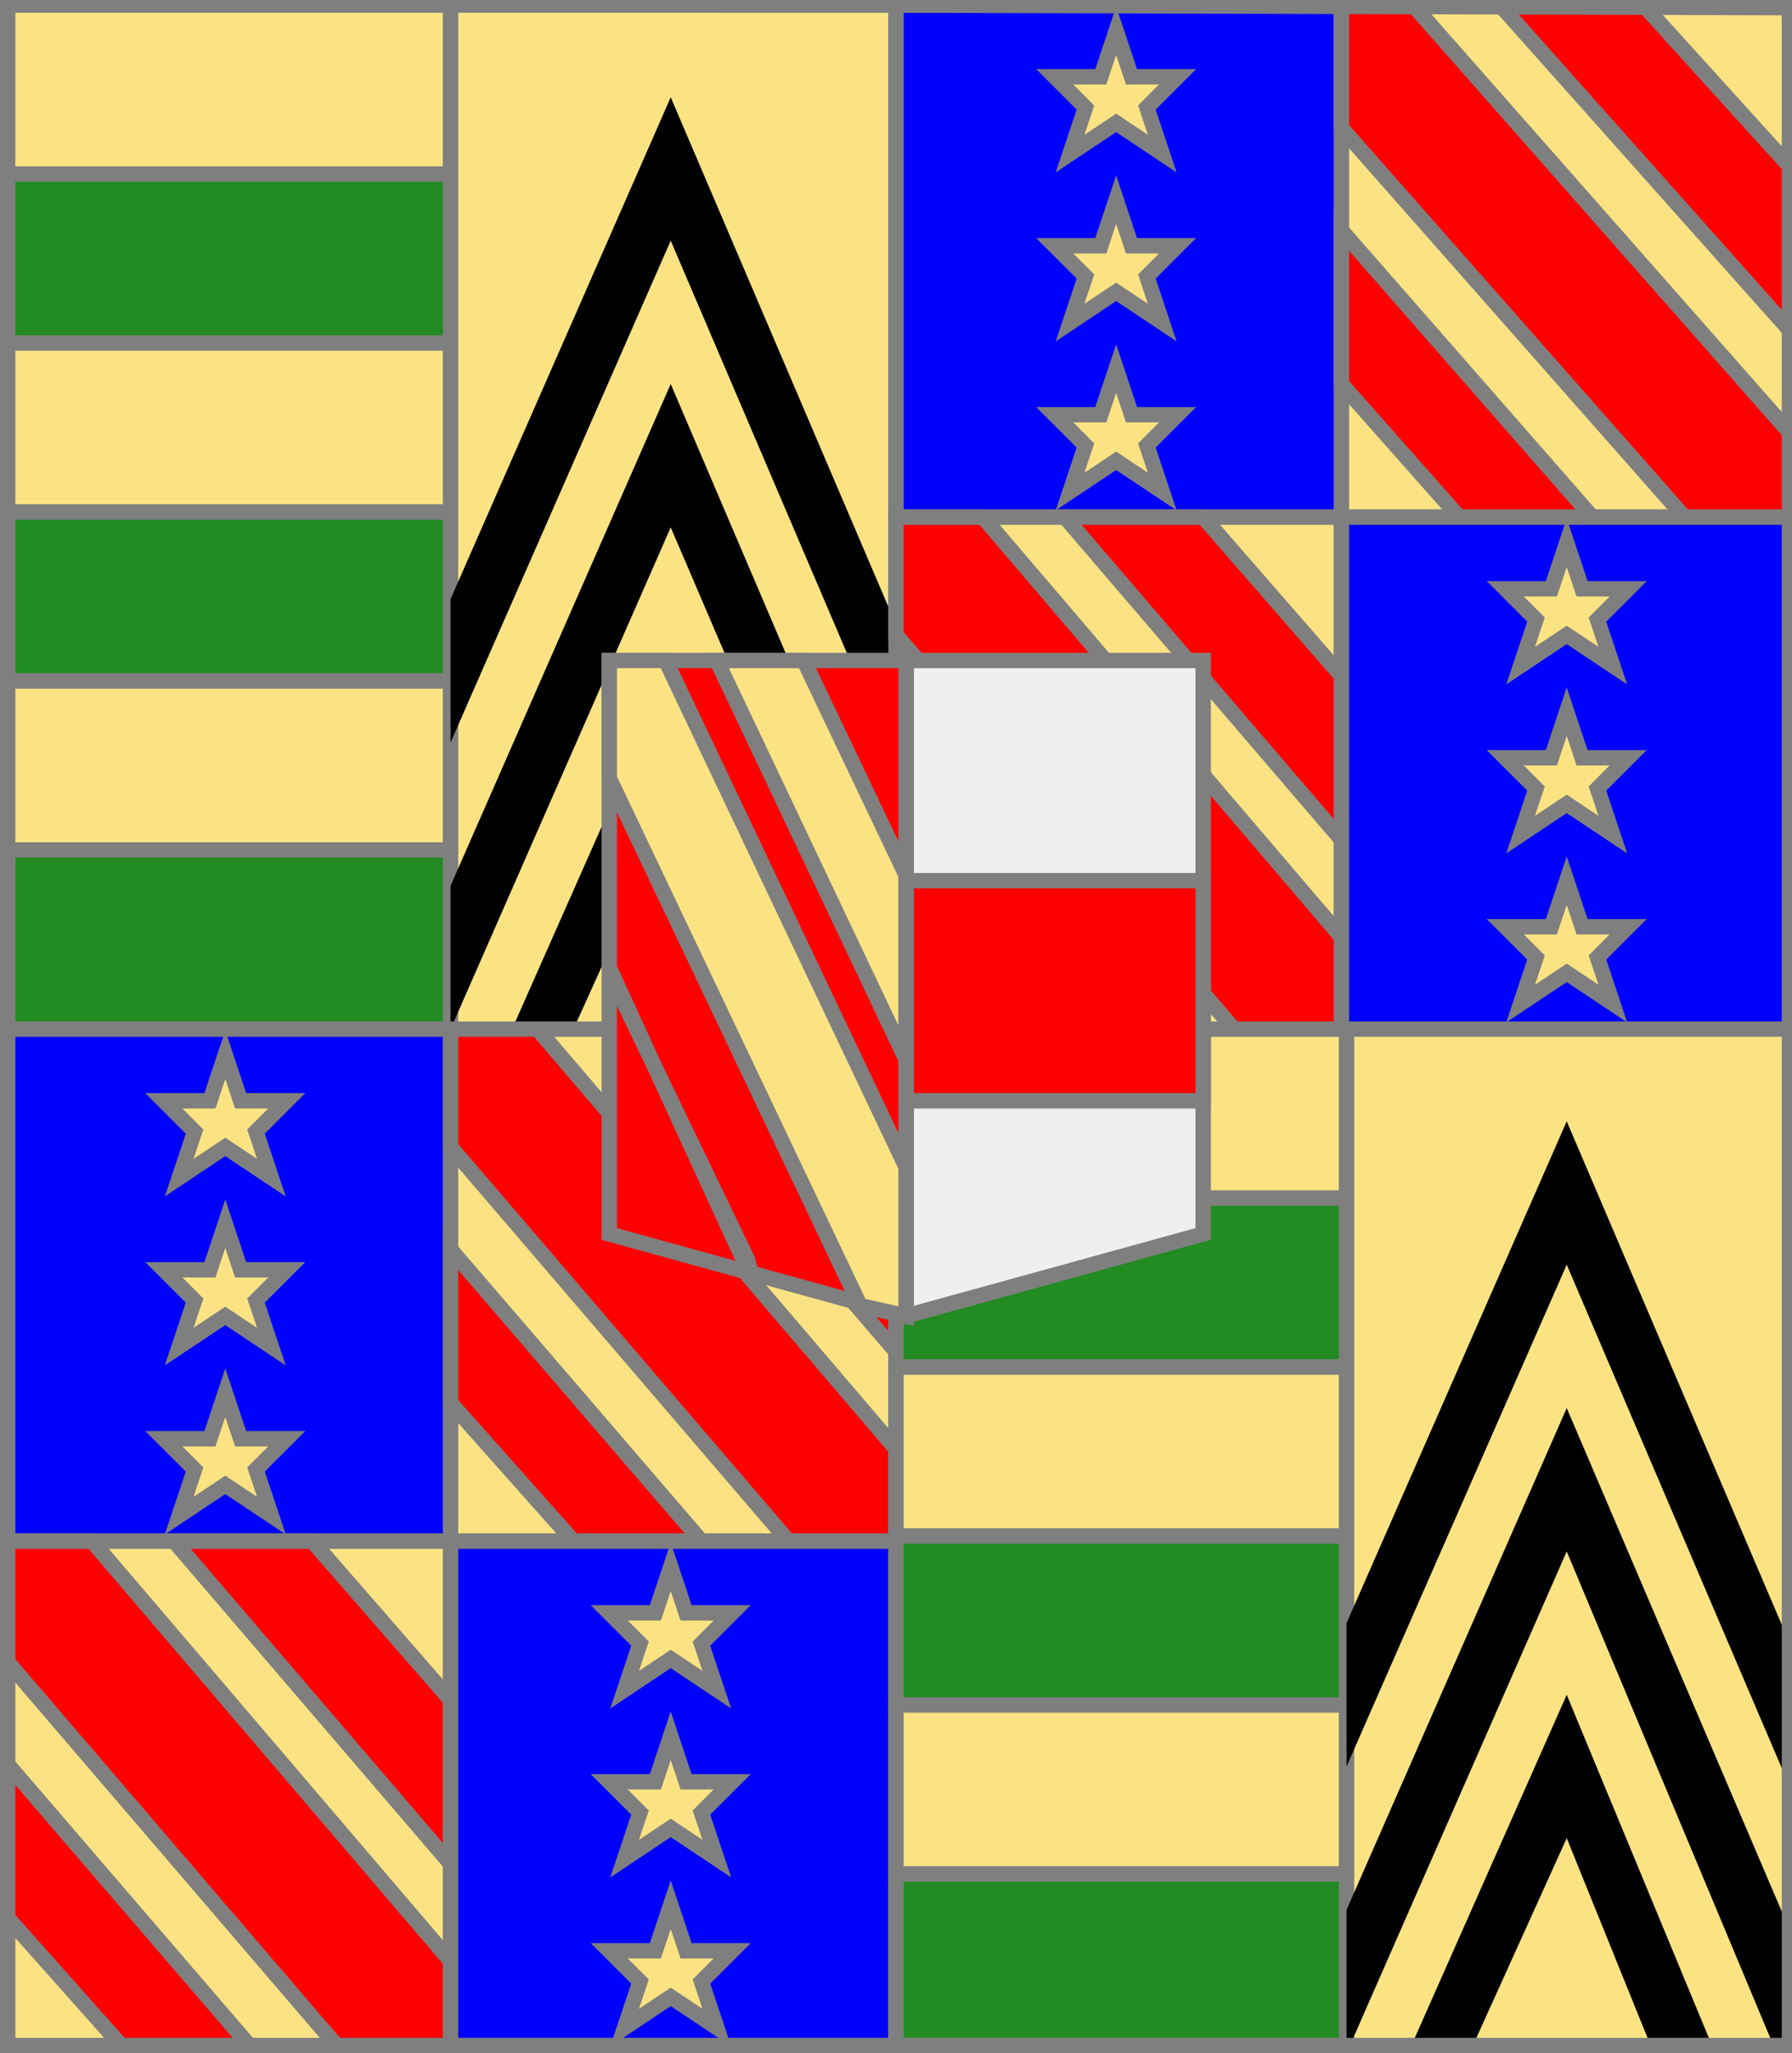
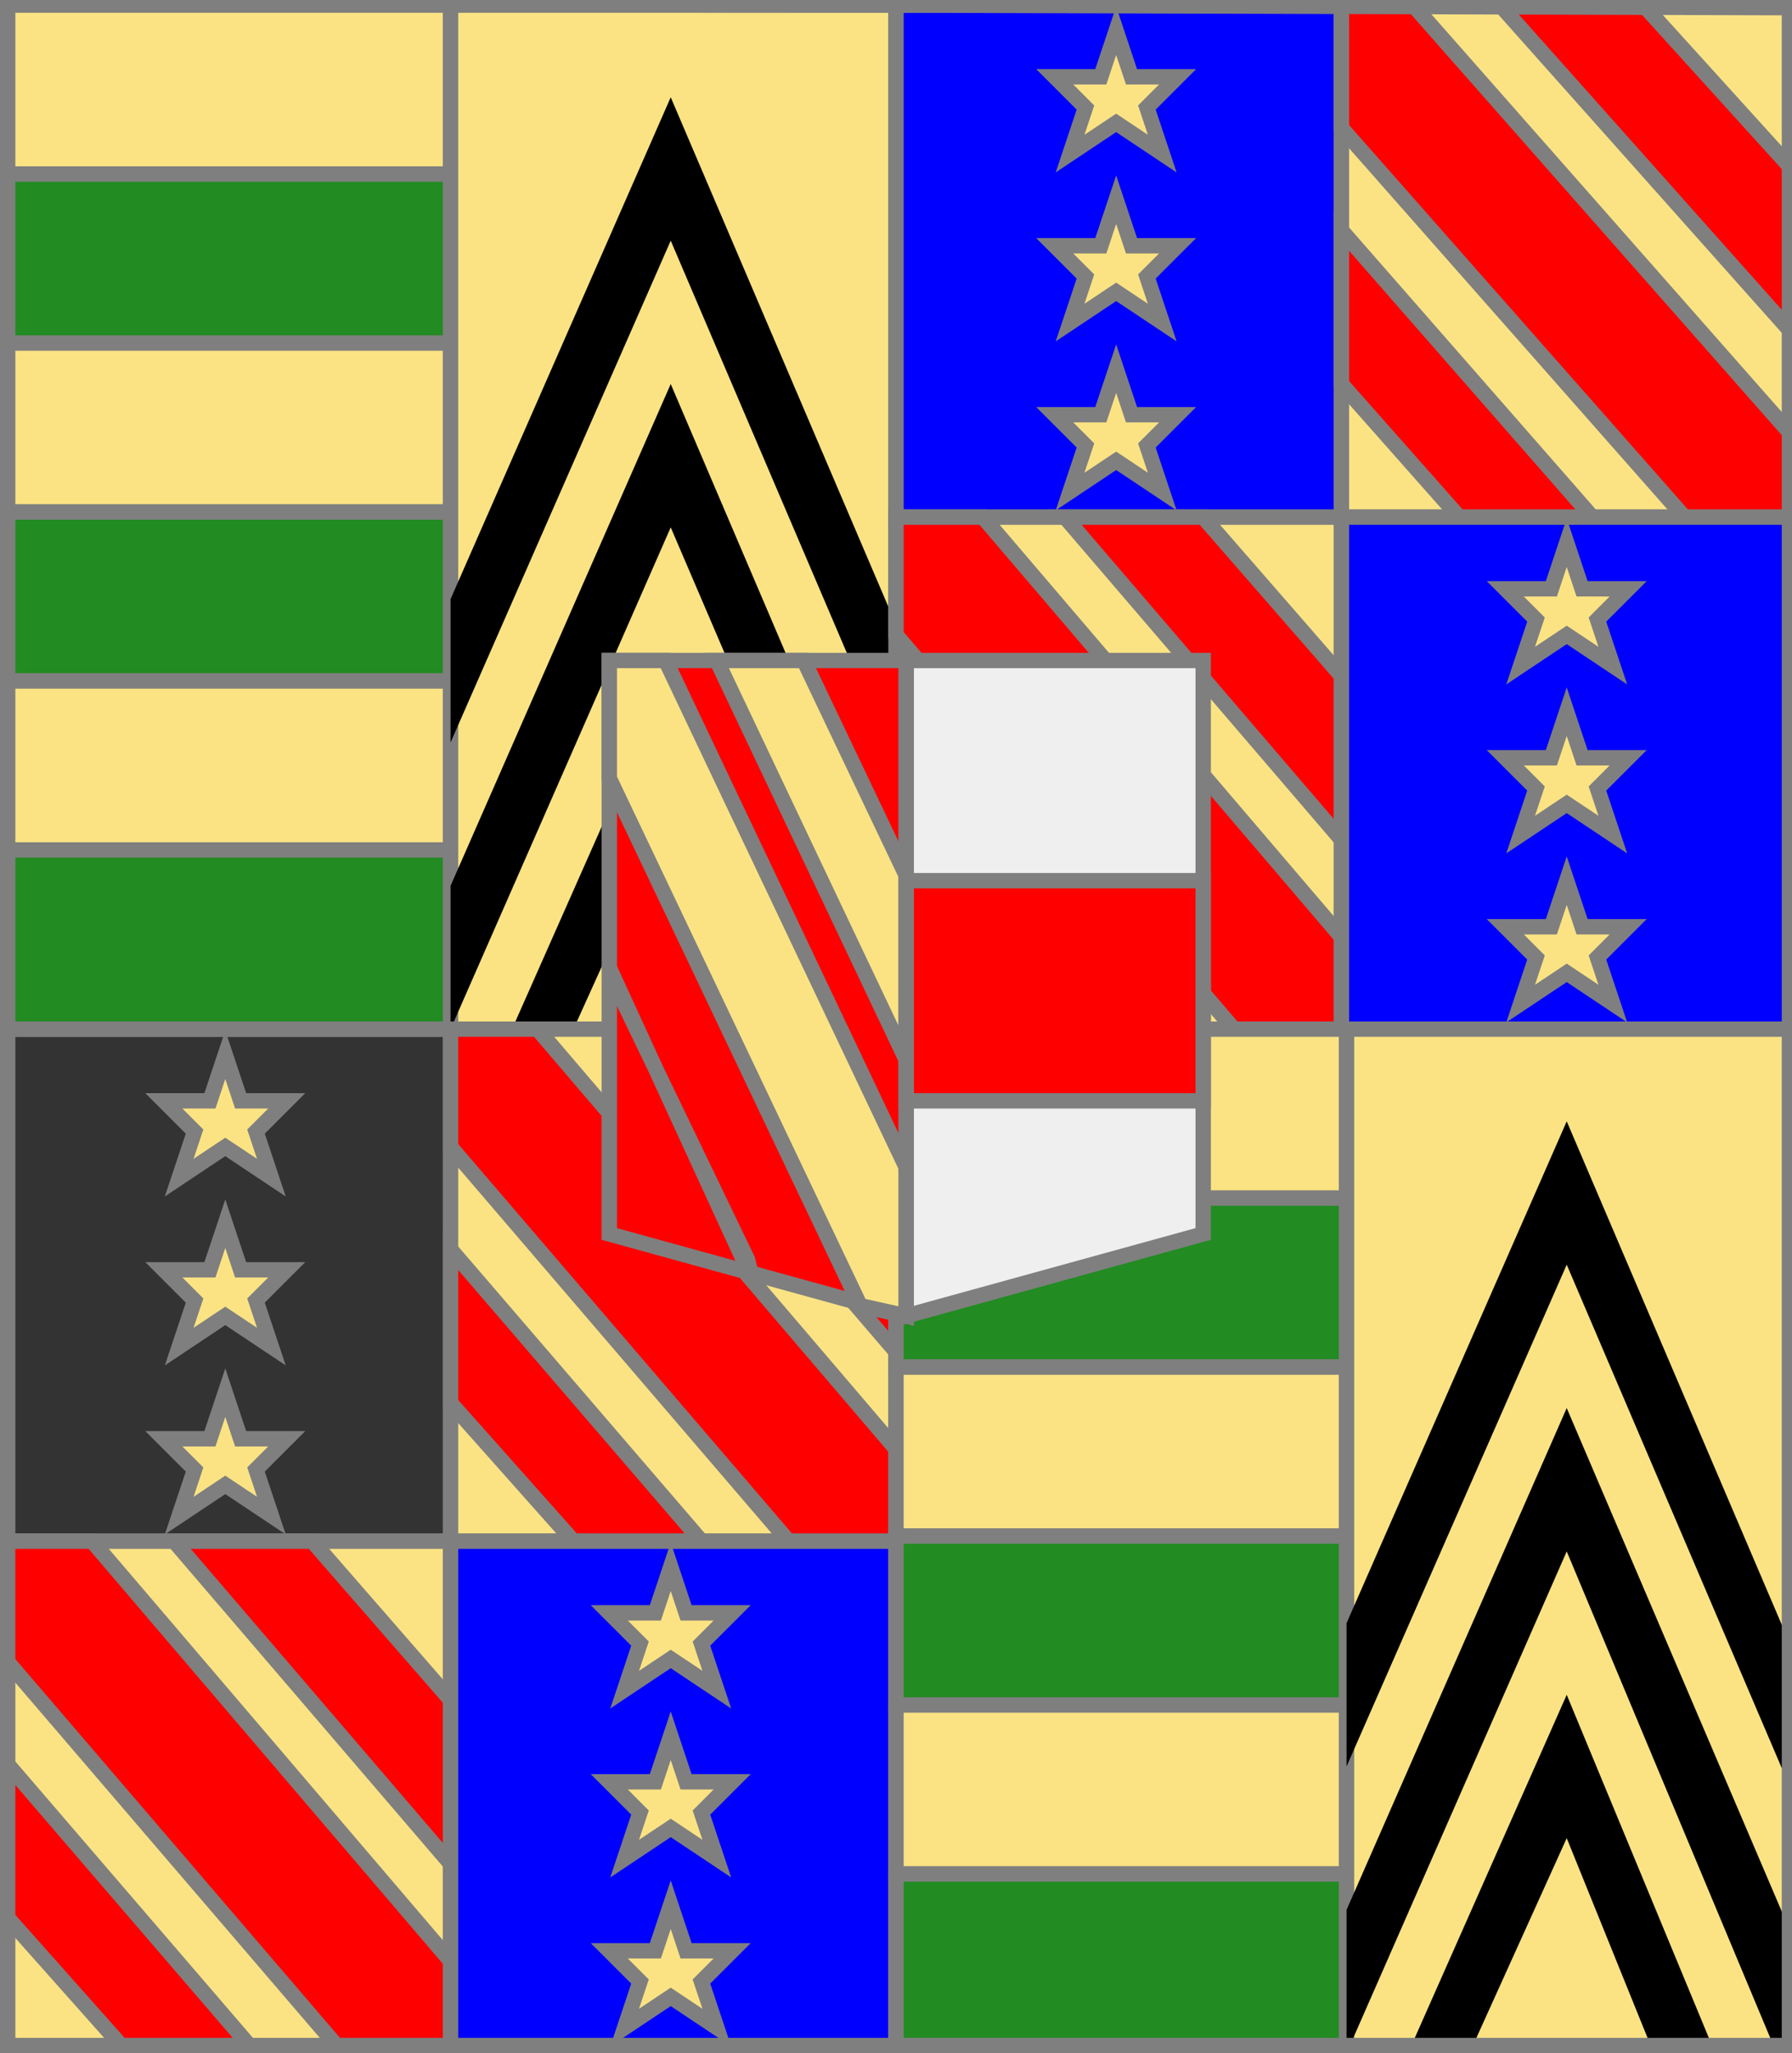
<svg xmlns="http://www.w3.org/2000/svg" width="350" height="401" xml:lang="fr">
  <rect width="100%" height="100%" fill="#333333" stroke="none" />
  <g>
    <polygon points="1,1 88,1 88,34 1,34 " fill="#fbe384" />
    <polygon points="1,1 88,1 88,34 1,34 " stroke="#7f7f7f" stroke-width="3" fill-opacity="0.0" />
  </g>
  <g>
    <polygon points="1,34 88,34 88,67 1,67 " fill="#228b22" />
    <polygon points="1,34 88,34 88,67 1,67 " stroke="#7f7f7f" stroke-width="3" fill-opacity="0.0" />
  </g>
  <g>
    <polygon points="1,67 88,67 88,100 1,100 " fill="#fbe384" />
    <polygon points="1,67 88,67 88,100 1,100 " stroke="#7f7f7f" stroke-width="3" fill-opacity="0.0" />
  </g>
  <g>
    <polygon points="1,100 88,100 88,133 1,133 " fill="#228b22" />
    <polygon points="1,100 88,100 88,133 1,133 " stroke="#7f7f7f" stroke-width="3" fill-opacity="0.0" />
  </g>
  <g>
    <polygon points="1,133 88,133 88,166 1,166 " fill="#fbe384" />
    <polygon points="1,133 88,133 88,166 1,166 " stroke="#7f7f7f" stroke-width="3" fill-opacity="0.0" />
  </g>
  <g>
    <polygon points="1,166 88,166 88,201 1,201 " fill="#228b22" />
    <polygon points="1,166 88,166 88,201 1,201 " stroke="#7f7f7f" stroke-width="3" fill-opacity="0.0" />
  </g>
  <g>
    <g>
      <polygon points="88,1 175,1 175,201 88,201 " fill="#fbe384" />
      <polygon points="88,1 175,1 175,201 88,201 " stroke="#7f7f7f" stroke-width="3" fill-opacity="0.0" />
    </g>
    <g>
      <polygon points="131,131 161,201 149,201 131,159 112,201 100,201 " fill="#000000" />
      <polygon points="131,75 175,178 175,201 173,201 131,103 88,201 88,173 " fill="#000000" />
      <polygon points="131,19 175,122 175,150 131,47 88,145 88,117 " fill="#000000" />
    </g>
  </g>
  <g>
    <g>
      <polygon points="175,1 262,1 262,101 175,101 " fill="#0000ff" />
      <polygon points="175,1 262,1 262,101 175,101 " stroke="#7f7f7f" stroke-width="3" fill-opacity="0.0" />
    </g>
    <g>
      <g>
        <polygon points="218,6 221,15 230,15 224,21 227,30 218,24 209,30 212,21 206,15 215,15 " fill="#fbe384" />
        <polygon points="218,6 221,15 230,15 224,21 227,30 218,24 209,30 212,21 206,15 215,15 " stroke="#7f7f7f" stroke-width="3" fill-opacity="0.0" />
      </g>
      <g>
        <polygon points="218,39 221,48 230,48 224,54 227,63 218,57 209,63 212,54 206,48 215,48 " fill="#fbe384" />
        <polygon points="218,39 221,48 230,48 224,54 227,63 218,57 209,63 212,54 206,48 215,48 " stroke="#7f7f7f" stroke-width="3" fill-opacity="0.0" />
      </g>
      <g>
        <polygon points="218,72 221,81 230,81 224,87 227,96 218,90 209,96 212,87 206,81 215,81 " fill="#fbe384" />
        <polygon points="218,72 221,81 230,81 224,87 227,96 218,90 209,96 212,87 206,81 215,81 " stroke="#7f7f7f" stroke-width="3" fill-opacity="0.0" />
      </g>
    </g>
  </g>
  <g>
    <g>
      <polygon points="262,1 350,1 350,101 262,101 " fill="#fbe384" />
      <polygon points="262,1 350,1 350,101 262,101 " stroke="#7f7f7f" stroke-width="3" fill-opacity="0.0" />
    </g>
    <g>
      <g>
        <polygon points="293,1 321,1 350,33 350,65 " fill="#ff0000" />
        <polygon points="293,1 321,1 350,33 350,65 " stroke="#7f7f7f" stroke-width="3" fill-opacity="0.0" />
      </g>
      <g>
        <polygon points="262,1 276,1 350,85 350,101 329,101 262,25 " fill="#ff0000" />
        <polygon points="262,1 276,1 350,85 350,101 329,101 262,25 " stroke="#7f7f7f" stroke-width="3" fill-opacity="0.0" />
      </g>
      <g>
        <polygon points="262,45 311,101 285,101 262,75 " fill="#ff0000" />
        <polygon points="262,45 311,101 285,101 262,75 " stroke="#7f7f7f" stroke-width="3" fill-opacity="0.0" />
      </g>
    </g>
  </g>
  <g>
    <g>
      <polygon points="175,101 262,101 262,201 175,201 " fill="#fbe384" />
      <polygon points="175,101 262,101 262,201 175,201 " stroke="#7f7f7f" stroke-width="3" fill-opacity="0.0" />
    </g>
    <g>
      <g>
        <polygon points="208,101 235,101 262,132 262,164 " fill="#ff0000" />
        <polygon points="208,101 235,101 262,132 262,164 " stroke="#7f7f7f" stroke-width="3" fill-opacity="0.0" />
      </g>
      <g>
        <polygon points="175,101 192,101 262,183 262,201 241,201 175,124 " fill="#ff0000" />
        <polygon points="175,101 192,101 262,183 262,201 241,201 175,124 " stroke="#7f7f7f" stroke-width="3" fill-opacity="0.0" />
      </g>
      <g>
        <polygon points="175,144 224,201 199,201 175,174 " fill="#ff0000" />
        <polygon points="175,144 224,201 199,201 175,174 " stroke="#7f7f7f" stroke-width="3" fill-opacity="0.0" />
      </g>
    </g>
  </g>
  <g>
    <g>
      <polygon points="262,101 350,101 350,201 262,201 " fill="#0000ff" />
      <polygon points="262,101 350,101 350,201 262,201 " stroke="#7f7f7f" stroke-width="3" fill-opacity="0.0" />
    </g>
    <g>
      <g>
        <polygon points="306,106 309,115 318,115 312,121 315,130 306,124 297,130 300,121 294,115 303,115 " fill="#fbe384" />
        <polygon points="306,106 309,115 318,115 312,121 315,130 306,124 297,130 300,121 294,115 303,115 " stroke="#7f7f7f" stroke-width="3" fill-opacity="0.0" />
      </g>
      <g>
        <polygon points="306,139 309,148 318,148 312,154 315,163 306,157 297,163 300,154 294,148 303,148 " fill="#fbe384" />
        <polygon points="306,139 309,148 318,148 312,154 315,163 306,157 297,163 300,154 294,148 303,148 " stroke="#7f7f7f" stroke-width="3" fill-opacity="0.0" />
      </g>
      <g>
        <polygon points="306,172 309,181 318,181 312,187 315,196 306,190 297,196 300,187 294,181 303,181 " fill="#fbe384" />
        <polygon points="306,172 309,181 318,181 312,187 315,196 306,190 297,196 300,187 294,181 303,181 " stroke="#7f7f7f" stroke-width="3" fill-opacity="0.0" />
      </g>
    </g>
  </g>
  <g>
    <g>
-       <polygon points="1,201 88,201 88,301 1,301 " fill="#0000ff" />
      <polygon points="1,201 88,201 88,301 1,301 " stroke="#7f7f7f" stroke-width="3" fill-opacity="0.0" />
    </g>
    <g>
      <g>
        <polygon points="44,206 47,215 56,215 50,221 53,230 44,224 35,230 38,221 32,215 41,215 " fill="#fbe384" />
        <polygon points="44,206 47,215 56,215 50,221 53,230 44,224 35,230 38,221 32,215 41,215 " stroke="#7f7f7f" stroke-width="3" fill-opacity="0.0" />
      </g>
      <g>
        <polygon points="44,239 47,248 56,248 50,254 53,263 44,257 35,263 38,254 32,248 41,248 " fill="#fbe384" />
        <polygon points="44,239 47,248 56,248 50,254 53,263 44,257 35,263 38,254 32,248 41,248 " stroke="#7f7f7f" stroke-width="3" fill-opacity="0.0" />
      </g>
      <g>
        <polygon points="44,272 47,281 56,281 50,287 53,296 44,290 35,296 38,287 32,281 41,281 " fill="#fbe384" />
        <polygon points="44,272 47,281 56,281 50,287 53,296 44,290 35,296 38,287 32,281 41,281 " stroke="#7f7f7f" stroke-width="3" fill-opacity="0.0" />
      </g>
    </g>
  </g>
  <g>
    <g>
      <polygon points="88,201 175,201 175,301 88,301 " fill="#fbe384" />
      <polygon points="88,201 175,201 175,301 88,301 " stroke="#7f7f7f" stroke-width="3" fill-opacity="0.0" />
    </g>
    <g>
      <g>
        <polygon points="121,201 148,201 175,232 175,264 " fill="#ff0000" />
        <polygon points="121,201 148,201 175,232 175,264 " stroke="#7f7f7f" stroke-width="3" fill-opacity="0.0" />
      </g>
      <g>
        <polygon points="88,201 105,201 175,283 175,301 154,301 88,224 " fill="#ff0000" />
        <polygon points="88,201 105,201 175,283 175,301 154,301 88,224 " stroke="#7f7f7f" stroke-width="3" fill-opacity="0.0" />
      </g>
      <g>
        <polygon points="88,244 137,301 112,301 88,274 " fill="#ff0000" />
        <polygon points="88,244 137,301 112,301 88,274 " stroke="#7f7f7f" stroke-width="3" fill-opacity="0.0" />
      </g>
    </g>
  </g>
  <g>
    <g>
      <polygon points="1,301 88,301 88,401 1,401 " fill="#fbe384" />
      <polygon points="1,301 88,301 88,401 1,401 " stroke="#7f7f7f" stroke-width="3" fill-opacity="0.0" />
    </g>
    <g>
      <g>
        <polygon points="34,301 61,301 88,332 88,364 " fill="#ff0000" />
        <polygon points="34,301 61,301 88,332 88,364 " stroke="#7f7f7f" stroke-width="3" fill-opacity="0.0" />
      </g>
      <g>
        <polygon points="1,301 18,301 88,383 88,401 67,401 1,324 " fill="#ff0000" />
        <polygon points="1,301 18,301 88,383 88,401 67,401 1,324 " stroke="#7f7f7f" stroke-width="3" fill-opacity="0.0" />
      </g>
      <g>
        <polygon points="1,344 50,401 25,401 1,374 " fill="#ff0000" />
        <polygon points="1,344 50,401 25,401 1,374 " stroke="#7f7f7f" stroke-width="3" fill-opacity="0.0" />
      </g>
    </g>
  </g>
  <g>
    <g>
      <polygon points="88,301 175,301 175,401 88,401 " fill="#0000ff" />
      <polygon points="88,301 175,301 175,401 88,401 " stroke="#7f7f7f" stroke-width="3" fill-opacity="0.0" />
    </g>
    <g>
      <g>
        <polygon points="131,306 134,315 143,315 137,321 140,330 131,324 122,330 125,321 119,315 128,315 " fill="#fbe384" />
        <polygon points="131,306 134,315 143,315 137,321 140,330 131,324 122,330 125,321 119,315 128,315 " stroke="#7f7f7f" stroke-width="3" fill-opacity="0.0" />
      </g>
      <g>
        <polygon points="131,339 134,348 143,348 137,354 140,363 131,357 122,363 125,354 119,348 128,348 " fill="#fbe384" />
        <polygon points="131,339 134,348 143,348 137,354 140,363 131,357 122,363 125,354 119,348 128,348 " stroke="#7f7f7f" stroke-width="3" fill-opacity="0.0" />
      </g>
      <g>
        <polygon points="131,372 134,381 143,381 137,387 140,396 131,390 122,396 125,387 119,381 128,381 " fill="#fbe384" />
        <polygon points="131,372 134,381 143,381 137,387 140,396 131,390 122,396 125,387 119,381 128,381 " stroke="#7f7f7f" stroke-width="3" fill-opacity="0.0" />
      </g>
    </g>
  </g>
  <g>
    <polygon points="175,201 263,201 263,234 175,234 " fill="#fbe384" />
    <polygon points="175,201 263,201 263,234 175,234 " stroke="#7f7f7f" stroke-width="3" fill-opacity="0.0" />
  </g>
  <g>
    <polygon points="175,234 263,234 263,267 175,267 " fill="#228b22" />
    <polygon points="175,234 263,234 263,267 175,267 " stroke="#7f7f7f" stroke-width="3" fill-opacity="0.0" />
  </g>
  <g>
    <polygon points="175,267 263,267 263,300 175,300 " fill="#fbe384" />
    <polygon points="175,267 263,267 263,300 175,300 " stroke="#7f7f7f" stroke-width="3" fill-opacity="0.0" />
  </g>
  <g>
    <polygon points="175,300 263,300 263,333 175,333 " fill="#228b22" />
    <polygon points="175,300 263,300 263,333 175,333 " stroke="#7f7f7f" stroke-width="3" fill-opacity="0.0" />
  </g>
  <g>
    <polygon points="175,333 263,333 263,366 175,366 " fill="#fbe384" />
    <polygon points="175,333 263,333 263,366 175,366 " stroke="#7f7f7f" stroke-width="3" fill-opacity="0.0" />
  </g>
  <g>
    <polygon points="175,366 263,366 263,401 175,401 " fill="#228b22" />
    <polygon points="175,366 263,366 263,401 175,401 " stroke="#7f7f7f" stroke-width="3" fill-opacity="0.0" />
  </g>
  <g>
    <g>
      <polygon points="263,201 350,201 350,400 263,401 " fill="#fbe384" />
      <polygon points="263,201 350,201 350,400 263,401 " stroke="#7f7f7f" stroke-width="3" fill-opacity="0.0" />
    </g>
    <g>
      <polygon points="306,331 335,401 323,401 306,359 287,401 275,401 " fill="#000000" />
      <polygon points="306,275 350,378 350,400 347,401 306,303 263,401 263,373 " fill="#000000" />
      <polygon points="306,219 350,322 350,350 306,247 263,345 263,317 " fill="#000000" />
    </g>
  </g>
  <g>
    <g>
      <polygon points="119,129 177,129 177,257 119,241 " fill="#ff0000" />
      <polygon points="119,129 177,129 177,257 119,241 " stroke="#7f7f7f" stroke-width="3" fill-opacity="0.0" />
    </g>
    <g>
      <g>
        <polygon points="140,129 157,129 177,171 177,207 " fill="#fbe384" />
        <polygon points="140,129 157,129 177,171 177,207 " stroke="#7f7f7f" stroke-width="3" fill-opacity="0.0" />
      </g>
      <g>
        <polygon points="119,129 130,129 177,228 177,257 168,255 119,152 " fill="#fbe384" />
        <polygon points="119,129 130,129 177,228 177,257 168,255 119,152 " stroke="#7f7f7f" stroke-width="3" fill-opacity="0.0" />
      </g>
      <g>
        <polygon points="119,189 120,192 146,246 147,250 " fill="#fbe384" />
        <polygon points="119,189 120,192 146,246 147,250 " stroke="#7f7f7f" stroke-width="3" fill-opacity="0.0" />
      </g>
    </g>
  </g>
  <g>
    <g>
      <polygon points="177,129 235,129 235,241 177,257 " fill="#efefef" />
      <polygon points="177,129 235,129 235,241 177,257 " stroke="#7f7f7f" stroke-width="3" fill-opacity="0.0" />
    </g>
    <g>
      <polygon points="177,172 235,172 235,215 177,215 " fill="#ff0000" />
      <polygon points="177,172 235,172 235,215 177,215 " stroke="#7f7f7f" stroke-width="3" fill-opacity="0.0" />
    </g>
  </g>
  <polygon points="1,0 350,1 350,400 1,400 " stroke="#7f7f7f" stroke-width="4" fill-opacity="0.0" />
</svg>